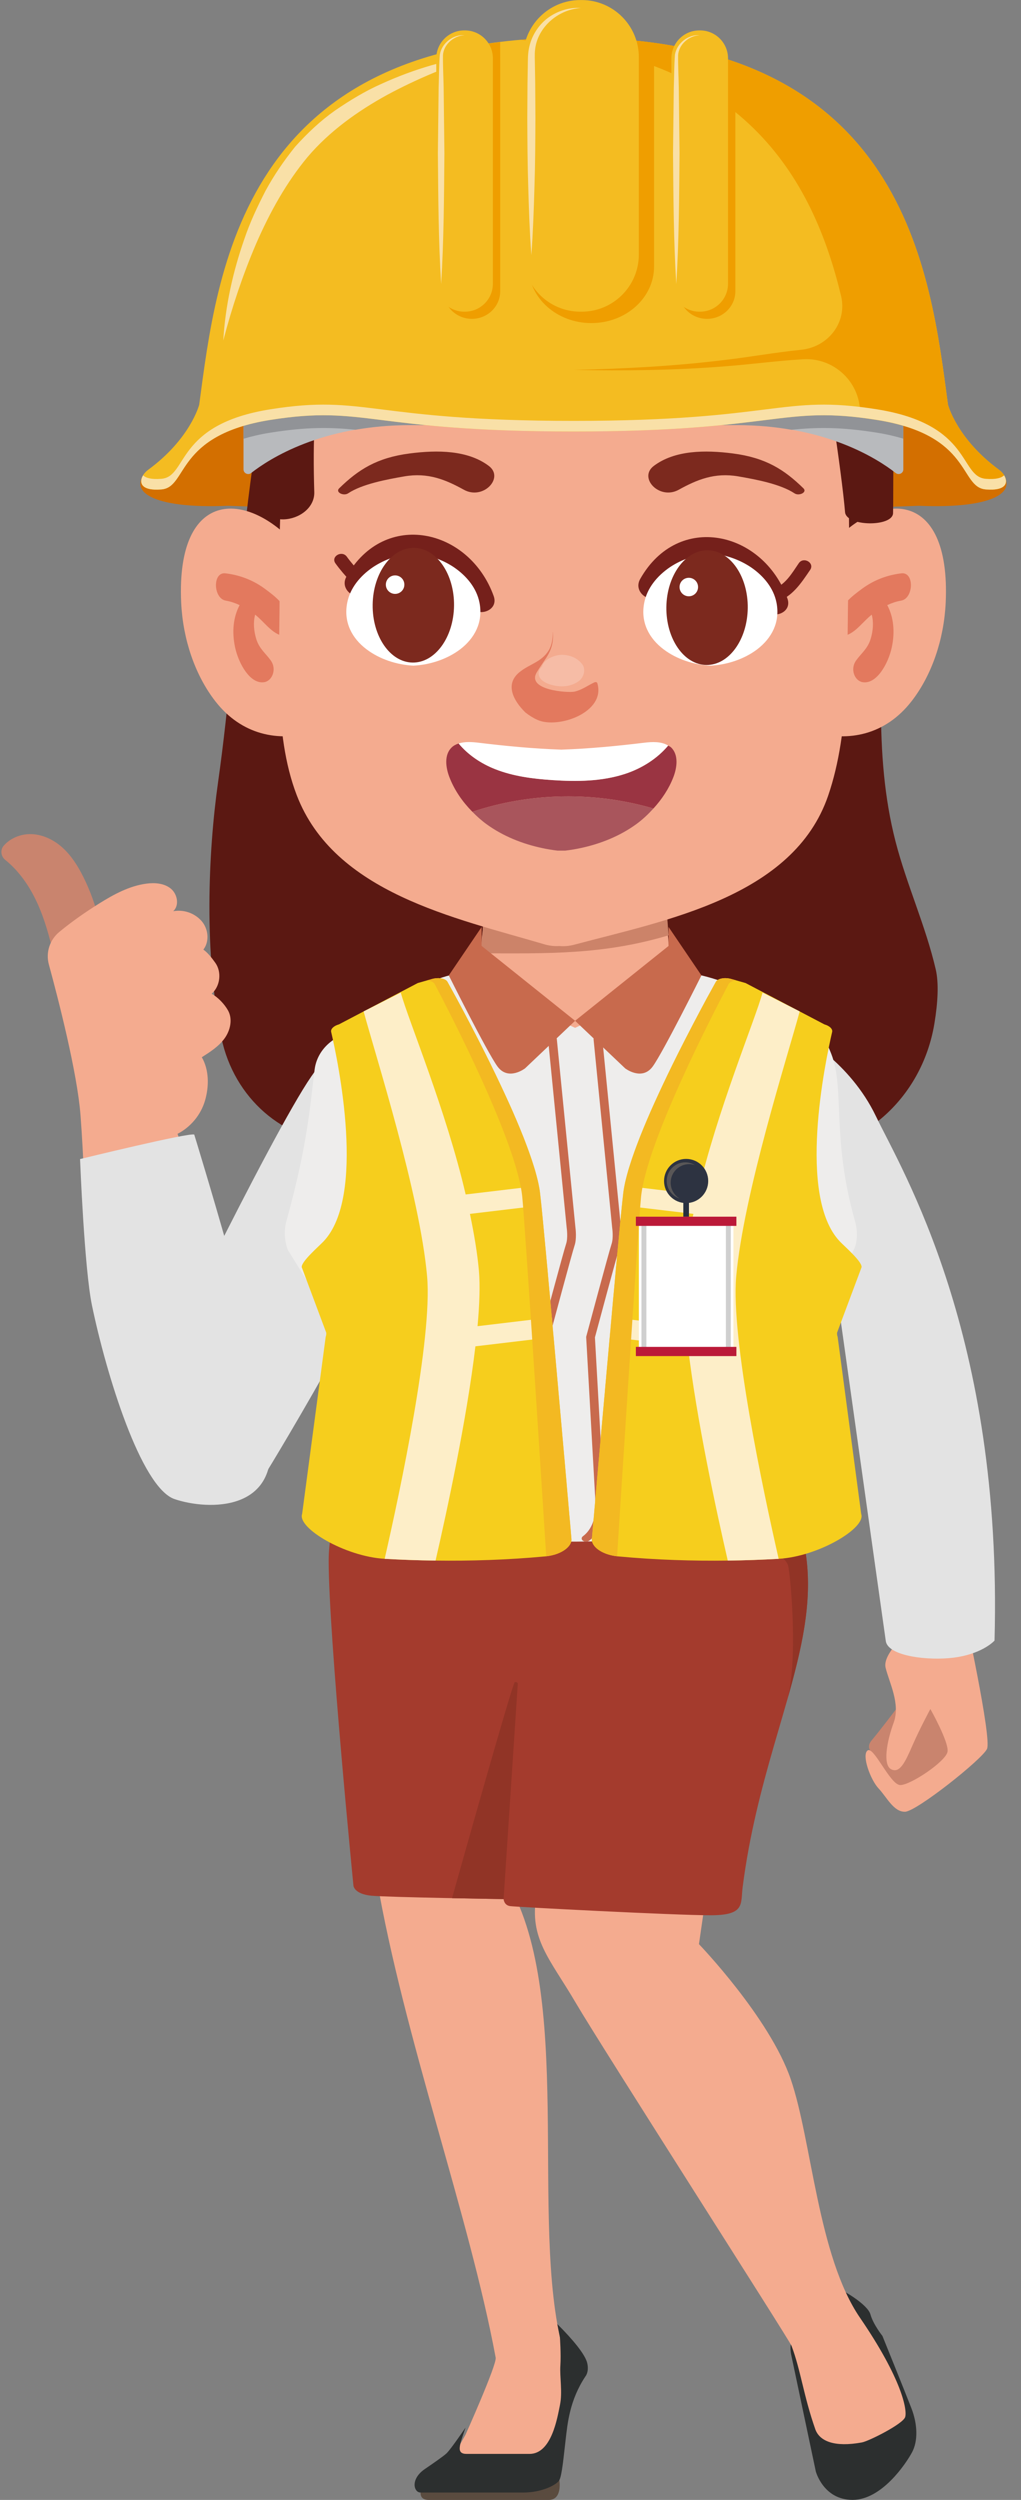
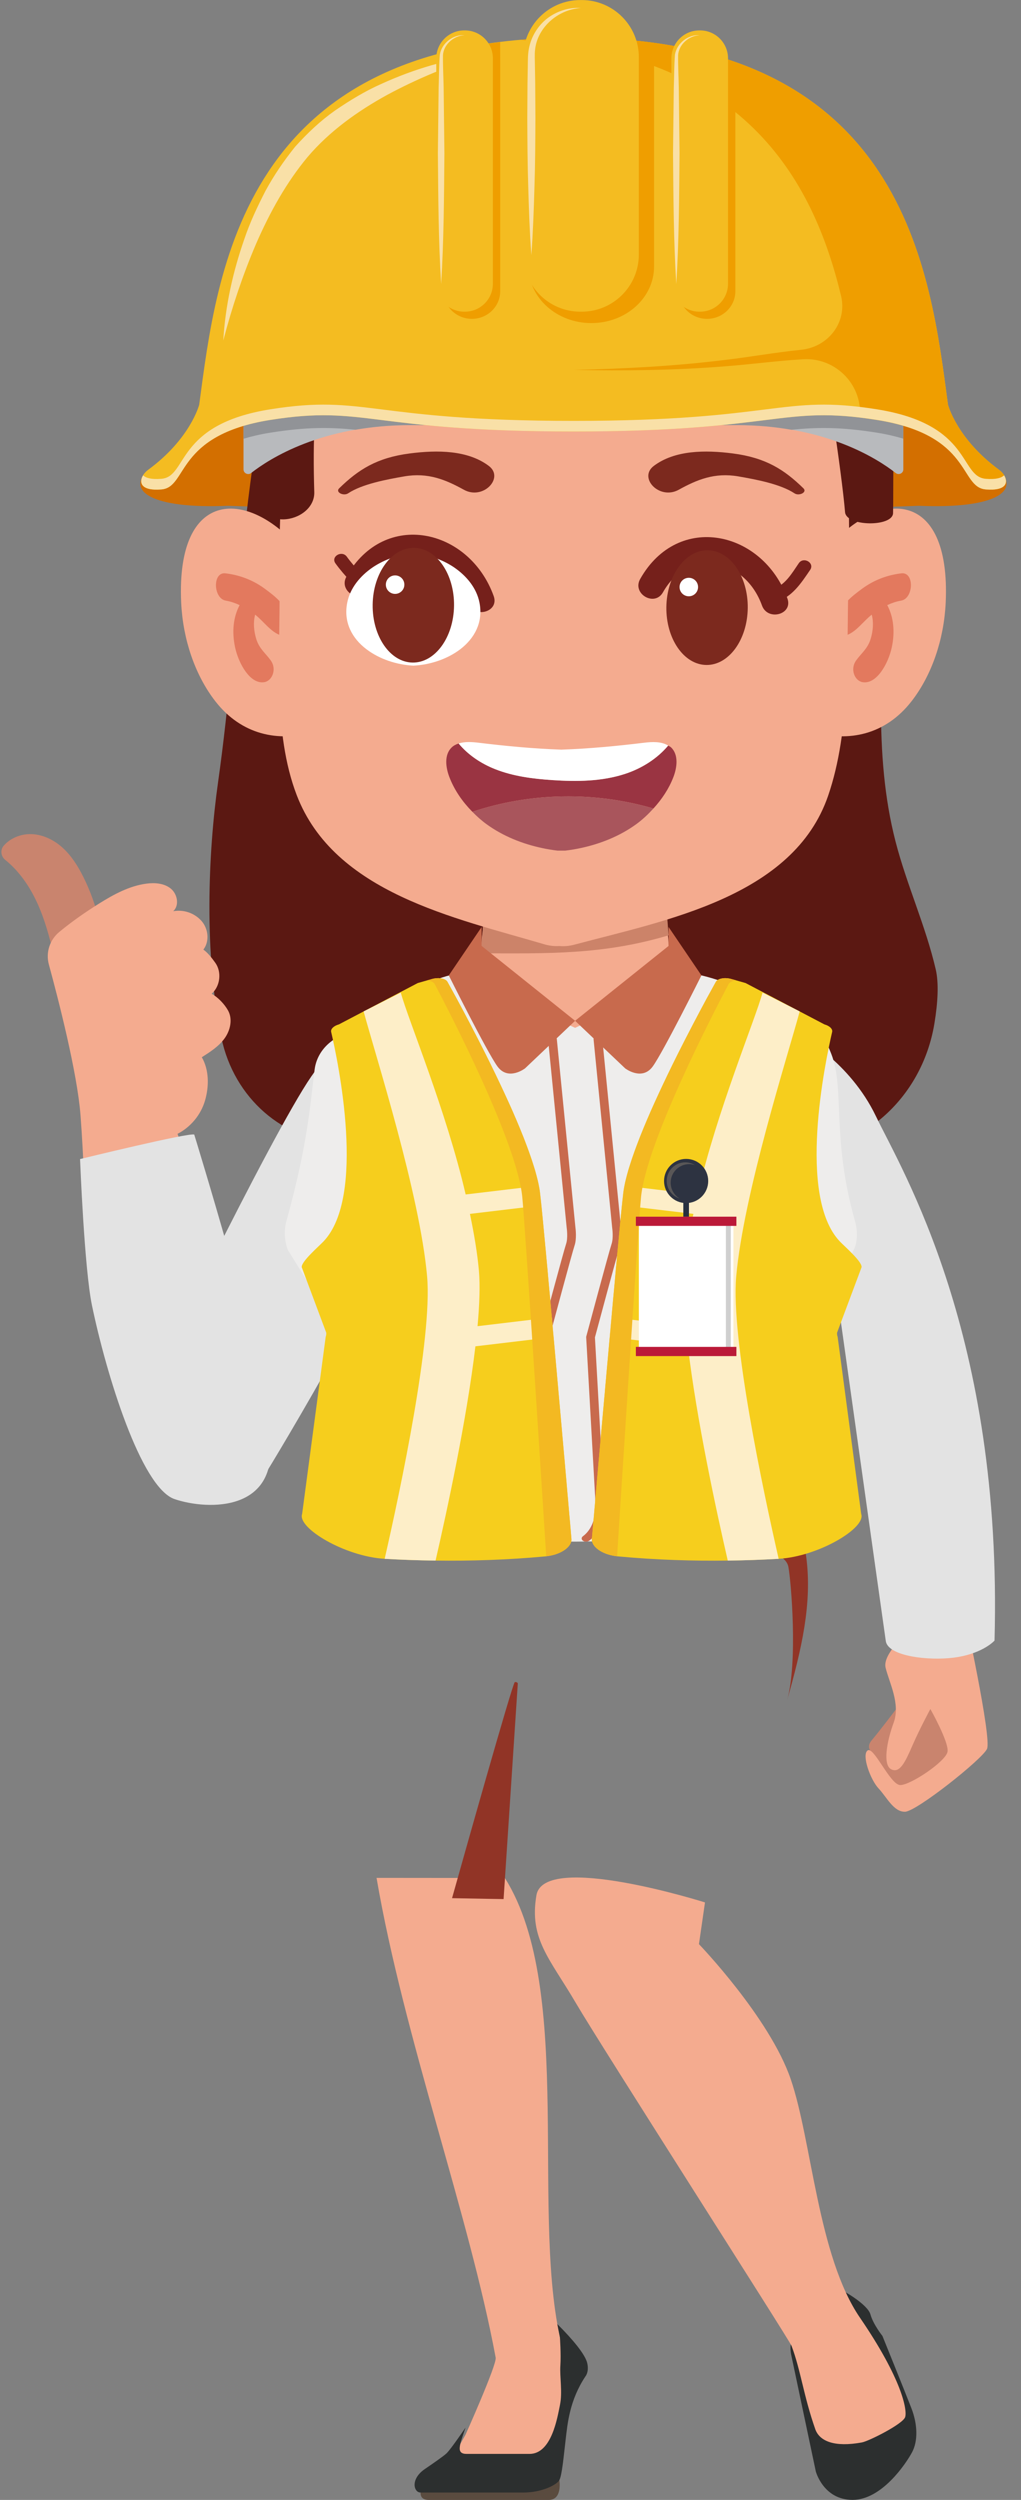
<svg xmlns="http://www.w3.org/2000/svg" height="2198.1" preserveAspectRatio="xMidYMid meet" version="1.0" viewBox="536.4 71.9 897.8 2198.1" width="897.8" zoomAndPan="magnify">
  <rect x="536.4" y="71.9" width="897.8" height="2198.1" fill="#808080" stroke="none" />
  <g>
    <path d="M666.59,485.05l23.47-7.32L737,408.02h607.25l46.94,69.71l23.47,7.32c19.56,18.46-2.93,34.43-70.41,31.57 c0,0-112.87,4.72-303.63,4.72c-183.58,0-303.63-4.72-303.63-4.72C669.52,519.48,647.03,503.51,666.59,485.05z" fill="#d36f00" />
  </g>
  <g>
    <g>
      <path d="M786.89,344.95c-39.09,133.19-39.12,276.19-58.68,414.28c-8.96,63.23-12.41,151.5,2.84,225.03 c11.06,53.34,54.83,91.11,105.26,92.16l393.84,8.2c62.17,1.29,116.89-46.25,127.89-112.67c3.11-18.75,3.95-35.75,1.19-47.67 c-8.91-38.4-25.48-74.23-35.33-112.37c-39.97-154.81,32.95-334.4-37.9-475.51c0,0-60.44-111.25-214.87-114.46 S802.52,291.68,786.89,344.95z" fill="#5b1812" />
    </g>
  </g>
  <g>
    <g>
      <g>
        <path clip-rule="evenodd" d="M1237.53,2120.82l-5.16,10.67c0,0-1.89,3.2-0.14,11.37c1.75,8.18,21.55,102.16,21.55,102.16 s6.69,24.95,32.31,24.95c25.61,0,46.79-31.63,52.24-41.71c5.44-10.07,4.96-24.75-0.47-38.79c-5.43-14.04-25.51-63.65-25.51-63.65 s-8.15-10.18-10.55-18.96c-2.39-8.78-25.14-22.19-29.27-22.76L1237.53,2120.82z" fill="#2c2f2f" fill-rule="evenodd" />
      </g>
    </g>
    <g>
      <g>
        <path clip-rule="evenodd" d="M906.18,2263.5c0,2.4,0.49,6.53,7.44,6.53c6.95,0,92.8,0,105.21,0c12.41,0,9.43-17.45,9.43-17.45 l-35.09-14.49L906.18,2263.5z" fill="#5a4b3f" fill-rule="evenodd" />
      </g>
    </g>
    <g>
      <g>
        <path clip-rule="evenodd" d="M1032.77,2146.79l-1.39-8.89c-30.19-113.12,11.45-315.33-51.01-414.74l-112.86-0.11 c24.18,140.82,81.32,295.84,104.76,421.87c1.13,6.08-26.5,67.72-26.5,67.72l-10.72,18.98l14.57,9.61l71.46-5.69l7.94-17.47 l12.42-51.66L1032.77,2146.79z" fill="#f4ab8f" fill-rule="evenodd" />
      </g>
    </g>
    <g>
      <g>
        <path clip-rule="evenodd" d="M1028.76,2127.04c0,0,1.05,14.97,0.39,24.81c-0.67,9.85,1.98,23.43-0.34,34.6 c-2.32,11.18-7.27,43.1-26.8,43.1c-19.51,0-45.32,0-55.25,0c-9.92,0-5.95-8.24-0.99-23.14c0,0-12.57,18.49-16.54,22.48 c-2.32,2.33-13.22,9.86-19.2,13.92c-13.06,8.88-9.81,20.7-3.86,20.7c5.95,0,74.68,0,90.55,0c15.88,0,29.13-6.62,31.53-10.92 c2.39-4.28,3.88-21.71,5.54-35.55c1.65-13.84,3.32-34.58,17.54-55.87c0,0,3.14-3.72,1.49-11.3c-1.65-7.58-12.73-20.96-26.36-34.5 L1028.76,2127.04z" fill="#2c2f2f" fill-rule="evenodd" />
      </g>
    </g>
    <g>
      <g>
        <path clip-rule="evenodd" d="M1156.32,1744.64l-5.3,36.7c0,0,62.2,64.64,80.73,118.81c18.53,54.16,23.82,155.51,60.87,209.67 c37.06,54.17,41.69,81.25,39.71,87.37c-1.99,6.11-32,21.17-38.05,22.27c-24.04,4.42-37.27-1.04-40.99-11.67 c-10.34-29.53-12.8-51.99-20.88-73.29c-1.97-5.24-167.4-263.41-189.89-301.84c-22.5-38.43-41.02-55.92-34.41-94.35 C1014.72,1699.87,1156.32,1744.64,1156.32,1744.64z" fill="#f4ab8f" fill-rule="evenodd" />
      </g>
    </g>
    <g>
      <g>
-         <path clip-rule="evenodd" d="M875.48,1329.88c0,0-50.07,49.25-50.07,114.54c0,65.29,21.81,285.67,21.81,285.67s0.79,7.26,15.88,8.66 c15.08,1.39,116.13,2.96,116.13,2.96s0.3,5.38,5.66,6.17c5.34,0.8,145.47,8.06,176.26,8.06c30.79,0,26.39-9.95,28.28-24.68 c23.79-185.73,125-277.27-15.78-418.34L875.48,1329.88z" fill="#a43b2d" fill-rule="evenodd" />
-       </g>
+         </g>
    </g>
    <g>
      <g>
        <path clip-rule="evenodd" d="M933.9,1740.9c24.3,0.49,45.32,0.81,45.32,0.81l12.51-189.68c0,0-0.59-1.47-2.66-1.07 C987.2,1551.31,941.98,1712.13,933.9,1740.9z" fill="#913426" fill-rule="evenodd" />
      </g>
    </g>
    <g>
      <g>
        <path clip-rule="evenodd" d="M875.48,1329.88c0,0-39.28,38.65-48.25,92.86c35.64,3.95,85.88,9.27,95.47,8.91 c15.16-0.57,13.36-56.21,13.36-56.21l10.63-15.31c0,0,80.34,23.15,163.63,16.87c83.29-6.28,8.22,55.14,8.22,55.14l85.7,2.55 c0,0,23.04,2.35,25.41,14.91c2.36,12.53,8.48,83.78-1.22,117.67c25.78-90.54,37.61-161.78-54.78-254.36L875.48,1329.88z" fill="#913426" fill-rule="evenodd" />
      </g>
    </g>
  </g>
  <g>
    <g>
      <path d="M654.28,1325.61c3.54-16.88,121.35-257.33,155.79-307.12c56.53-81.72,82.88-26.94,99.77,12.66 c14.33,33.6-6,72.12-6.67,77.85c-5.5,47.22-131.57,256.72-133.38,258.64c0,0-8.5,0.81-21.31,1.74 C709.28,1372.27,651.61,1338.37,654.28,1325.61z" fill="#e3e3e3" />
    </g>
  </g>
  <g>
    <path d="M623.5,881.39c-3.05-13.2-7.66-26.05-13.69-38.18c-4.91-9.88-10.9-19.44-19.22-26.69 c-8.32-7.25-19.26-12-30.25-11.11c-7.85,0.64-15.74,4.29-20.74,10.18c-3.16,3.72-2.41,9.31,1.39,12.37 c10.63,8.57,19.01,19.85,25.3,32.02c7.4,14.31,12.07,29.88,15.9,45.53c1.86-2.68,5.32,0.05,7.97-1.85 C601.3,895.64,612.37,889.4,623.5,881.39z" fill="#c9846e" />
  </g>
  <g>
    <path d="M716.65,1039.7c3.65-12.44,3.71-26.99-2.8-38.21c7.37-4.67,14.92-9.51,20.04-16.58 c5.11-7.07,7.28-16.99,3-24.59c-3.13-5.56-8.81-11.56-14.39-14.63c7.57-6.58,9.05-19.07,3.22-27.24c-2.76-3.87-6.58-8.9-10.5-11.59 c5.67-7.28,4.38-18.59-1.82-25.42c-6.21-6.83-15.57-9.97-24.66-8.35c5.56-5.11,3.7-15.08-2.15-19.86 c-5.85-4.77-14.1-5.37-21.58-4.36c-14.99,2.02-28.66,9.49-41.49,17.51c-12.17,7.6-23.97,15.84-35.02,24.98 c-8.38,6.93-12,18.09-9.14,28.58c8.22,30.19,24.95,94.98,27.83,132.48c1.32,17.27,2.36,37.12,3.15,55.73 c30.92,3.22,62.96-3.94,88.45-21.34l-6.27-17.96C704.07,1062.93,713,1052.14,716.65,1039.7z" fill="#f4ab8f" />
  </g>
  <g>
    <path d="M773.06,1331.88c0-0.62-2.57-19.96-2.61-20.57c-3.29-47.07-63.24-241.8-63.24-241.8 c-3.96-2.08-100.41,21.52-100.41,21.52c0.01,0.35,3.73,96.14,10.46,128.6c12.45,60.09,43.09,160.36,72.69,170.4 C719.09,1399.92,784.57,1402.06,773.06,1331.88z" fill="#e3e3e3" />
  </g>
  <g>
    <path d="M1304.83,1614.03c0,0-8.32-4.38-1.88-11.97c6.44-7.59,21.22-27.06,21.22-27.06l37.2-8.21l28.2,50.5 l-36.17,29.84l-28.23,8.21L1304.83,1614.03z" fill="#c9846e" />
  </g>
  <g>
    <path d="M1338.94,1503.16c0,0-26.97,21.94-23.82,35.04c3.15,13.1,13.23,31.73,7.11,48.39 c-6.12,16.66-9.7,37.24-2.13,41.02c7.57,3.78,12.31-6.43,18.66-21.01c6.35-14.59,15.74-32.01,15.74-32.01s16.28,28.84,15.13,37.37 c-1.14,8.54-32.82,29.74-41.68,29.48c-8.86-0.27-23.19-34.39-28.63-30.42c-5.44,3.97,2.47,25.79,9.63,33.39 s13.26,20.79,23.32,20.51c10.06-0.29,67.63-45.96,72.03-55.22c4.4-9.26-19.9-120.22-19.9-120.22L1338.94,1503.16z" fill="#f4ab8f" />
  </g>
  <g>
    <path d="M1410.92,1514.42c0,0-9.15,10.41-31.79,14.39c-20.97,3.68-56.08,0.59-62.78-11.03 c-0.53-0.93-0.88-1.9-1.04-2.94c-2.06-14.03-74.82-532.19-74.82-532.19s43.25,22.99,66.13,70.69 C1329.5,1101.02,1418.25,1245.67,1410.92,1514.42z" fill="#e3e3e3" />
  </g>
  <g>
    <g>
      <g>
        <g>
          <g>
            <path clip-rule="evenodd" d="M1099.49,583.56c-2.16-27.75-27.04-49.63-57.42-49.63c-30.4,0-55.28,21.88-57.42,49.63l0,0l-23.93,308.45 c-0.58,3.62-0.86,7.29-0.86,11.04c0,42.2,36.8,76.43,82.21,76.43c45.39,0,82.21-34.23,82.21-76.43c0-3.76-0.31-7.43-0.86-11.04 L1099.49,583.56L1099.49,583.56z" fill="#f4ab8f" fill-rule="evenodd" />
          </g>
        </g>
        <g>
          <g>
            <path clip-rule="evenodd" d="M959.19,910.12c58.84,0.12,107.26,1.45,165.09-15.81l-23.44-319.29l0,0 c-2.2-29.85-27.52-53.39-58.43-53.39c-30.94,0-56.26,23.54-58.44,53.39l0,0L959.62,906.8 C959.44,907.91,959.31,909.01,959.19,910.12z" fill="#cc8369" fill-rule="evenodd" />
          </g>
        </g>
      </g>
      <g>
        <path clip-rule="evenodd" d="M939.46,927.76c-36.56,6.49-81.45,38.1-110.89,59.16c-8.55,6.12-14.12,15.09-15.46,25.02 c-3.62,26.85-5.25,63.01-24.75,133.24c-2.35,8.45-1.93,17.35,1.07,25.62l73.03,118.01c0,0-9.58,5.3-2.52,13.78 c0,0-26.37,52.41-28.38,60.53c-2.01,8.12,7.45,40.67,7.45,40.67c77.74,20.61,109.27,22.74,203.1,23.63 c93.84-0.89,122.46-4.51,200.21-25.12c0,0,11.03-29.35,9.01-37.47c-1.31-5.32-19.79-26.34-27.06-40.24 c-3.08-5.9-3.81-12.5-4.13-19.15c-0.02-0.35-0.06-0.7-0.13-1.03c-1.57-7.8,0.25-15.9,4.07-22.89l61.71-107.98 c1.44-2.65,2.73-5.43,3.33-8.38c1.3-6.42,0.97-13.06-0.84-19.42c-20.89-73.37-8.84-116.31-20.9-147.18 c-3.45-8.84-7.28-17.47-15.58-22.88c-27.85-18.12-70.49-41.42-107.04-47.92l-102.65,47.91L939.46,927.76z" fill="#eeedec" fill-rule="evenodd" />
      </g>
      <g>
        <g>
          <path clip-rule="evenodd" d="M1058.35,985.74c-0.16-1.52,1.45-2.85,3.56-2.98c2.12-0.1,3.96,1.05,4.11,2.59l16.38,165.81 c0.14,1.07,1.27,10.03-0.78,15.95c-1.93,5.59-20.73,75.71-22.08,80.73l8.05,143.42h0.01c0,0.06,2.99,23.35-13.13,35.32 c-1.48,1.09-3.91,1.12-5.43,0.04c-1.51-1.06-1.55-2.82-0.07-3.92c13.61-10.12,10.97-30.99,10.95-31.05h0.01l-0.01-0.09 l-8.06-143.68c-0.03-0.27-0.02-0.52,0.05-0.81c0.05-0.21,20.22-75.42,22.24-81.31c1.86-5.37,0.59-14.05,0.59-14.08l-0.02-0.12 L1058.35,985.74z" fill="#c86a4d" fill-rule="evenodd" />
        </g>
        <g>
          <path clip-rule="evenodd" d="M1018.33,985.74c-0.14-1.52,1.45-2.85,3.57-2.98c2.11-0.1,3.95,1.05,4.11,2.59l16.38,165.81 c0.14,1.07,1.27,10.03-0.78,15.95c-1.93,5.59-20.73,75.71-22.08,80.73l8.05,143.42l0,0c0.01,0.06,3,23.35-13.12,35.32 c-1.48,1.09-3.91,1.12-5.43,0.04c-1.51-1.06-1.55-2.82-0.07-3.92c13.62-10.12,10.97-30.99,10.96-31.05h0.01l-0.01-0.09 l-8.06-143.68c-0.04-0.27-0.02-0.52,0.05-0.81c0.05-0.21,20.21-75.42,22.24-81.31c1.85-5.35,0.59-14.05,0.59-14.08l-0.02-0.12 L1018.33,985.74z" fill="#c86a4d" fill-rule="evenodd" />
        </g>
      </g>
      <g>
        <path clip-rule="evenodd" d="M959.91,903.63l82.2,65.83l-44.03,41.83c0,0-14.85,11.43-24.34-1.83c-9.48-13.26-42.7-79.92-42.7-79.92 l28.88-42.57V903.63z" fill="#c86a4d" fill-rule="evenodd" />
      </g>
      <g>
        <path clip-rule="evenodd" d="M1124.3,903.63l-82.2,65.83l44.03,41.83c0,0,14.86,11.43,24.35-1.83c9.48-13.26,42.7-79.92,42.7-79.92 l-28.88-42.57V903.63z" fill="#c86a4d" fill-rule="evenodd" />
      </g>
    </g>
    <g>
      <g>
        <g>
          <g>
            <path d="M1011.33,1121.23c0.42,3.39,1.15,10.32,2.06,19.92c0.07,0.97,0.2,1.95,0.28,2.97 c0.1,0.78,0.15,1.6,0.26,2.44c0.06,0.82,0.16,1.65,0.22,2.49c0.33,3.38,0.69,7.04,1.03,10.87c0.19,1.93,0.39,3.91,0.55,5.92 c0.12,0.99,0.21,2.03,0.29,3.07c0.18,1.78,0.35,3.58,0.53,5.41c0,0.33,0.03,0.64,0.07,0.97c0.27,3.26,0.59,6.58,0.93,10.04 l0.06,0.46c0.12,1.71,0.29,3.46,0.47,5.24c0.15,1.6,0.31,3.23,0.42,4.88c0.36,3.61,0.68,7.29,1,11.03l0.06,0.48 c0.14,1.88,0.34,3.81,0.53,5.72c0.17,1.73,0.3,3.49,0.47,5.24c0.12,1.3,0.23,2.59,0.35,3.89c0.07,0.53,0.13,1.06,0.15,1.6 c0.17,2.09,0.38,4.17,0.55,6.28l0.06,0.48c0.19,2.26,0.38,4.55,0.62,6.86c0.13,1.45,0.27,2.92,0.37,4.43 c0.18,1.83,0.37,3.68,0.5,5.52l0.06,0.46c0.3,3.49,0.59,7,0.94,10.53c0.3,3.51,0.6,7.07,0.95,10.6c0.3,3.54,0.61,7.1,0.96,10.65 c0.1,1.17,0.2,2.37,0.3,3.54c0.2,2.37,0.4,4.73,0.65,7.09c0.1,1.17,0.2,2.37,0.3,3.54c0.18,2.16,0.35,4.33,0.58,6.48 c0.9,9.86,1.75,19.6,2.6,29.06c0.09,1.07,0.17,2.14,0.26,3.18c0.11,0.91,0.18,1.83,0.25,2.75c0.18,2.21,0.41,4.42,0.59,6.61 l0.01,0.1c0.18,2.16,0.4,4.3,0.57,6.41c0.06,0.87,0.17,1.73,0.23,2.57c0.08,0.99,0.15,1.99,0.28,2.97 c0.21,2.39,0.41,4.76,0.61,7.1c0.16,2.06,0.37,4.07,0.53,6.08c0.12,1.37,0.24,2.69,0.36,4.02c0.12,1.37,0.25,2.75,0.37,4.09 c0.03,0.25,0.01,0.49,0.04,0.71c0.33,3.79,0.65,7.48,0.95,11.01c0.27,2.51,0.47,4.93,0.63,7.3c0.08,1.04,0.21,2.06,0.29,3.07 c0.21,2.06,0.37,4.07,0.51,5.98c0.13,1.42,0.26,2.82,0.38,4.19c0.14,1.52,0.28,2.97,0.41,4.4c0.08,0.99,0.15,1.94,0.22,2.88 l0.08,0.61c0.1,1.14,0.19,2.24,0.27,3.31c0.19,2.24,0.4,4.3,0.54,6.18c0.63,6.89-8.76,13.58-20.89,15.22 c-0.54,0.09-1.13,0.17-1.73,0.22c-33.85,3.18-66.65,4.13-96.83,3.72c-15.65-0.19-30.65-0.76-44.75-1.55 c-35.05-1.99-77.23-27.25-72.6-39.48l20.71-155.72c0.45-1.24,0.61-2.49,0.47-3.68l-21.53-57.53 c-0.6-4.81,14.67-17.99,19.05-22.57c37.83-39.54,12.89-158.25,6.83-184.29c-0.6-2.57,2.2-5.34,6.8-6.63l69.33-36.36l8.04-2.29 l0.05-0.01l4.6-1.29c0.49-0.14,0.94-0.25,1.39-0.35c1.22-0.25,2.4-0.38,3.61-0.37c0.46-0.01,0.88-0.01,1.3,0.04 c3.31,0.21,6.13,1.37,7.15,3.22c1.96,3.51,4.72,8.56,8.13,14.8c0.36,0.7,0.73,1.4,1.14,2.12c0.18,0.34,0.36,0.67,0.54,1.01 c0.42,0.77,0.84,1.57,1.26,2.36c1.86,3.42,3.8,7.11,5.86,11.05c0.84,1.57,1.69,3.16,2.54,4.8c2.49,4.75,5.1,9.8,7.79,15.05 c0.49,0.99,1.04,2,1.53,3.02c6.05,11.82,12.35,24.61,18.45,37.6c1.12,2.33,2.2,4.69,3.28,7.05c1.08,2.33,2.16,4.69,3.23,7.05 c0.59,1.39,1.22,2.75,1.86,4.14c0.59,1.37,1.21,2.7,1.8,4.04c0.78,1.78,1.55,3.53,2.28,5.3c0.14,0.34,0.32,0.68,0.45,1 c2.34,5.44,4.54,10.82,6.62,16.07c0.49,1.3,1.02,2.62,1.5,3.9c1.1,2.9,2.19,5.74,3.19,8.55c0.14,0.42,0.29,0.81,0.43,1.23 c0.77,2.09,1.45,4.19,2.16,6.21c0.51,1.53,0.98,3.01,1.44,4.47c0.51,1.5,0.93,3,1.39,4.45c0.9,3.15,1.74,6.18,2.42,9.06 c0.38,1.55,0.71,3.07,0.98,4.53c0.2,0.82,0.34,1.65,0.49,2.46c0.15,0.8,0.29,1.61,0.39,2.39 C1011.14,1119.71,1011.24,1120.47,1011.33,1121.23z" fill="#f6ce1d" />
          </g>
          <g>
            <path d="M1011.33,1121.22c-0.26-2.12-0.64-4.37-1.12-6.74l-64.34,7.68c-17.04-73.7-50.31-152.9-57.06-177.48 l-32.66,16.53c10.71,39.6,49.36,160.3,55.82,233c4.79,54.47-23.44,187.47-37.32,248.32c14.1,0.8,29.1,1.35,44.75,1.56 c9.85-42.81,27.46-124.12,35.04-188.41l68.71-8.2c-0.5-5.84-1.03-11.63-1.55-17.31l-65.28,7.8c1.74-19.1,2.33-36.01,1.19-48.93 c-1.31-14.8-4.12-31.78-7.88-49.81l62.82-7.5C1012,1126.93,1011.6,1123.36,1011.33,1121.22z" fill="#fdeec8" />
          </g>
          <g>
            <path d="M1011.33,1121.23c0.42,3.39,1.15,10.32,2.06,19.92c0.07,0.97,0.2,1.95,0.28,2.97 c0.1,0.78,0.15,1.6,0.26,2.44c0.06,0.82,0.16,1.65,0.22,2.49c0.33,3.38,0.69,7.04,1.03,10.87c0.19,1.93,0.39,3.91,0.55,5.92 c0.12,0.99,0.21,2.03,0.29,3.07c0.18,1.78,0.35,3.58,0.53,5.41c0,0.33,0.03,0.64,0.07,0.97c0.31,3.25,0.59,6.61,0.93,10.04 l0.06,0.46c0.12,1.73,0.3,3.49,0.47,5.24c0.15,1.6,0.31,3.23,0.42,4.88c0.36,3.61,0.68,7.29,1,11.03l0.06,0.48 c0.19,1.88,0.33,3.79,0.53,5.72c0.17,1.73,0.3,3.49,0.47,5.24c0.12,1.3,0.23,2.59,0.35,3.89c0.07,0.53,0.13,1.06,0.15,1.6 c0.17,2.09,0.38,4.17,0.55,6.28l0.06,0.48c0.19,2.26,0.38,4.55,0.62,6.86c0.13,1.45,0.27,2.92,0.37,4.43 c0.18,1.83,0.37,3.68,0.5,5.52l0.06,0.46c0.3,3.49,0.59,7,0.94,10.53c0.35,3.53,0.65,7.07,0.95,10.6 c0.3,3.54,0.61,7.1,0.96,10.65c0.1,1.17,0.2,2.37,0.3,3.54c0.25,2.36,0.45,4.73,0.65,7.09c0.1,1.17,0.2,2.37,0.3,3.54 c0.18,2.16,0.35,4.33,0.58,6.48c0.9,9.86,1.75,19.6,2.6,29.06c0.09,1.07,0.17,2.14,0.26,3.18c0.11,0.91,0.18,1.83,0.25,2.75 c0.18,2.21,0.41,4.42,0.59,6.61l0.01,0.1c0.18,2.16,0.4,4.3,0.57,6.41c0.06,0.87,0.17,1.73,0.23,2.57 c0.08,0.99,0.15,1.99,0.28,2.97c0.21,2.39,0.41,4.76,0.61,7.1c0.16,2.06,0.37,4.09,0.53,6.08c0.12,1.37,0.24,2.69,0.36,4.02 c0.12,1.37,0.25,2.75,0.37,4.09c0.03,0.25,0.01,0.49,0.04,0.71c0.34,3.81,0.65,7.48,0.95,11.01c0.27,2.51,0.47,4.93,0.63,7.3 c0.13,1.04,0.21,2.08,0.29,3.07c0.21,2.06,0.37,4.07,0.51,5.98c0.13,1.42,0.26,2.82,0.38,4.19c0.14,1.52,0.28,2.97,0.41,4.4 c0.08,0.99,0.15,1.94,0.22,2.88l0.08,0.61c0.1,1.14,0.19,2.26,0.27,3.31c0.19,2.24,0.4,4.3,0.54,6.18 c0.63,6.89-8.76,13.58-20.89,15.22c-0.41,0.05-0.87,0.08-1.28,0.13c-1.32-20.66-18.3-288.22-21.07-316.05 c-4.84-48.14-63.08-160.74-76.93-186.96c-0.97-1.86-3.65-2.99-6.88-3.28l4.6-1.32c0.49-0.14,0.94-0.25,1.39-0.33 c1.22-0.25,2.4-0.38,3.61-0.37c0.46-0.01,0.88-0.01,1.3,0.04c3.31,0.21,6.13,1.37,7.15,3.22c1.96,3.51,4.72,8.56,8.13,14.8 c0.36,0.67,0.73,1.4,1.14,2.12c0.18,0.34,0.36,0.67,0.54,1.01c0.42,0.77,0.84,1.57,1.26,2.36c1.86,3.42,3.8,7.11,5.86,11.05 c0.84,1.57,1.69,3.16,2.54,4.8c2.49,4.75,5.1,9.8,7.79,15.05c0.49,0.99,1.04,2,1.53,3.02c6.05,11.82,12.35,24.61,18.45,37.6 c1.12,2.33,2.2,4.69,3.28,7.05c1.08,2.33,2.16,4.69,3.23,7.05c0.59,1.39,1.22,2.75,1.86,4.14c0.59,1.37,1.21,2.7,1.8,4.04 c0.78,1.78,1.5,3.54,2.28,5.3c0.14,0.34,0.32,0.68,0.45,1c2.3,5.45,4.54,10.82,6.62,16.07c0.49,1.3,1.02,2.62,1.5,3.9 c1.1,2.9,2.19,5.74,3.19,8.55c0.14,0.42,0.29,0.81,0.43,1.23c0.77,2.09,1.45,4.19,2.16,6.21c0.51,1.53,0.98,3.01,1.44,4.47 c0.47,1.51,0.93,3,1.39,4.45c0.9,3.15,1.74,6.18,2.42,9.06c0.38,1.55,0.7,3.05,0.98,4.53c0.2,0.82,0.34,1.65,0.49,2.46 c0.15,0.83,0.29,1.61,0.39,2.39C1011.14,1119.71,1011.24,1120.47,1011.33,1121.23z" fill="#f3b922" />
          </g>
        </g>
      </g>
    </g>
    <g>
      <g>
        <g>
          <g>
            <path d="M1084.42,1121.23c-0.42,3.39-1.15,10.32-2.06,19.92c-0.07,0.97-0.2,1.95-0.28,2.97 c-0.1,0.78-0.15,1.6-0.26,2.44c-0.06,0.82-0.16,1.65-0.22,2.49c-0.33,3.38-0.69,7.04-1.03,10.87c-0.19,1.93-0.39,3.91-0.55,5.92 c-0.12,0.99-0.21,2.03-0.29,3.07c-0.17,1.78-0.35,3.58-0.53,5.41c0,0.33-0.03,0.64-0.07,0.97c-0.27,3.26-0.59,6.58-0.93,10.04 l-0.06,0.46c-0.12,1.71-0.29,3.46-0.47,5.24c-0.15,1.6-0.31,3.23-0.42,4.88c-0.36,3.61-0.68,7.29-1,11.03l-0.06,0.48 c-0.14,1.88-0.34,3.81-0.53,5.72c-0.17,1.73-0.3,3.49-0.47,5.24c-0.12,1.3-0.23,2.59-0.35,3.89c-0.07,0.53-0.13,1.06-0.15,1.6 c-0.17,2.09-0.38,4.17-0.55,6.28l-0.06,0.48c-0.19,2.26-0.38,4.55-0.62,6.86c-0.13,1.45-0.27,2.92-0.37,4.43 c-0.18,1.83-0.37,3.68-0.5,5.52l-0.06,0.46c-0.3,3.49-0.59,7-0.94,10.53c-0.3,3.51-0.6,7.07-0.95,10.6 c-0.3,3.54-0.61,7.1-0.96,10.65c-0.1,1.17-0.2,2.37-0.3,3.54c-0.2,2.37-0.4,4.73-0.65,7.09c-0.1,1.17-0.2,2.37-0.3,3.54 c-0.18,2.16-0.35,4.33-0.58,6.48c-0.9,9.86-1.75,19.6-2.6,29.06c-0.09,1.07-0.17,2.14-0.26,3.18c-0.11,0.91-0.18,1.83-0.25,2.75 c-0.18,2.21-0.41,4.42-0.59,6.61l-0.01,0.1c-0.18,2.16-0.4,4.3-0.57,6.41c-0.06,0.87-0.17,1.73-0.23,2.57 c-0.08,0.99-0.15,1.99-0.28,2.97c-0.21,2.39-0.41,4.76-0.61,7.1c-0.16,2.06-0.37,4.07-0.53,6.08c-0.12,1.37-0.24,2.69-0.36,4.02 c-0.12,1.37-0.25,2.75-0.37,4.09c-0.03,0.25-0.01,0.49-0.04,0.71c-0.33,3.79-0.65,7.48-0.95,11.01 c-0.27,2.51-0.47,4.93-0.63,7.3c-0.08,1.04-0.21,2.06-0.29,3.07c-0.21,2.06-0.37,4.07-0.51,5.98c-0.13,1.42-0.26,2.82-0.38,4.19 c-0.14,1.52-0.28,2.97-0.41,4.4c-0.08,0.99-0.15,1.94-0.22,2.88l-0.08,0.61c-0.1,1.14-0.19,2.24-0.27,3.31 c-0.19,2.24-0.4,4.3-0.54,6.18c-0.63,6.89,8.76,13.58,20.89,15.22c0.54,0.09,1.13,0.17,1.73,0.22 c33.85,3.18,66.65,4.13,96.83,3.72c15.65-0.19,30.65-0.76,44.75-1.55c35.05-1.99,77.23-27.25,72.6-39.48l-20.71-155.72 c-0.45-1.24-0.61-2.49-0.47-3.68l21.53-57.53c0.6-4.81-14.67-17.99-19.05-22.57c-37.83-39.54-12.89-158.25-6.83-184.29 c0.6-2.57-2.2-5.34-6.8-6.63l-69.33-36.36l-8.04-2.29l-0.05-0.01l-4.6-1.29c-0.49-0.14-0.94-0.25-1.39-0.35 c-1.22-0.25-2.4-0.38-3.61-0.37c-0.46-0.01-0.88-0.01-1.3,0.04c-3.31,0.21-6.13,1.37-7.15,3.22c-1.96,3.51-4.72,8.56-8.13,14.8 c-0.36,0.7-0.73,1.4-1.14,2.12c-0.18,0.34-0.36,0.67-0.54,1.01c-0.42,0.77-0.84,1.57-1.26,2.36c-1.86,3.42-3.8,7.11-5.86,11.05 c-0.84,1.57-1.69,3.16-2.54,4.8c-2.49,4.75-5.1,9.8-7.79,15.05c-0.49,0.99-1.04,2-1.53,3.02c-6.05,11.82-12.35,24.61-18.45,37.6 c-1.12,2.33-2.2,4.69-3.28,7.05c-1.08,2.33-2.16,4.69-3.23,7.05c-0.59,1.39-1.22,2.75-1.86,4.14c-0.59,1.37-1.21,2.7-1.8,4.04 c-0.78,1.78-1.55,3.53-2.28,5.3c-0.14,0.34-0.32,0.68-0.45,1c-2.34,5.44-4.54,10.82-6.62,16.07c-0.49,1.3-1.02,2.62-1.5,3.9 c-1.1,2.9-2.19,5.74-3.19,8.55c-0.14,0.42-0.29,0.81-0.43,1.23c-0.77,2.09-1.45,4.19-2.16,6.21c-0.51,1.53-0.98,3.01-1.44,4.47 c-0.51,1.5-0.93,3-1.39,4.45c-0.9,3.15-1.74,6.18-2.42,9.06c-0.38,1.55-0.71,3.07-0.98,4.53c-0.2,0.82-0.34,1.65-0.49,2.46 s-0.29,1.61-0.39,2.39C1084.61,1119.71,1084.52,1120.47,1084.42,1121.23z" fill="#f6ce1d" />
          </g>
          <g>
            <path d="M1084.42,1121.22c0.26-2.12,0.64-4.37,1.12-6.74l64.34,7.68c17.04-73.7,50.31-152.9,57.06-177.48 l32.66,16.53c-10.71,39.6-49.36,160.3-55.82,233c-4.79,54.47,23.44,187.47,37.32,248.32c-14.1,0.8-29.1,1.35-44.75,1.56 c-9.85-42.81-27.46-124.12-35.04-188.41l-68.71-8.2c0.5-5.84,1.03-11.63,1.55-17.31l65.28,7.8c-1.74-19.1-2.33-36.01-1.19-48.93 c1.31-14.8,4.12-31.78,7.88-49.81l-62.82-7.5C1083.76,1126.93,1084.16,1123.36,1084.42,1121.22z" fill="#fdeec8" />
          </g>
          <g>
            <path d="M1084.42,1121.23c-0.42,3.39-1.15,10.32-2.06,19.92c-0.07,0.97-0.2,1.95-0.28,2.97 c-0.1,0.78-0.15,1.6-0.26,2.44c-0.06,0.82-0.16,1.65-0.22,2.49c-0.33,3.38-0.69,7.04-1.03,10.87c-0.19,1.93-0.39,3.91-0.55,5.92 c-0.12,0.99-0.21,2.03-0.29,3.07c-0.17,1.78-0.35,3.58-0.53,5.41c0,0.33-0.03,0.64-0.07,0.97c-0.31,3.25-0.59,6.61-0.93,10.04 l-0.06,0.46c-0.12,1.73-0.3,3.49-0.47,5.24c-0.15,1.6-0.31,3.23-0.42,4.88c-0.36,3.61-0.68,7.29-1,11.03l-0.06,0.48 c-0.19,1.88-0.33,3.79-0.53,5.72c-0.17,1.73-0.3,3.49-0.47,5.24c-0.12,1.3-0.23,2.59-0.35,3.89c-0.07,0.53-0.13,1.06-0.15,1.6 c-0.17,2.09-0.38,4.17-0.55,6.28l-0.06,0.48c-0.19,2.26-0.38,4.55-0.62,6.86c-0.13,1.45-0.27,2.92-0.37,4.43 c-0.18,1.83-0.37,3.68-0.5,5.52l-0.06,0.46c-0.3,3.49-0.59,7-0.94,10.53c-0.35,3.53-0.65,7.07-0.95,10.6 c-0.3,3.54-0.61,7.1-0.96,10.65c-0.1,1.17-0.2,2.37-0.3,3.54c-0.25,2.36-0.45,4.73-0.65,7.09c-0.1,1.17-0.2,2.37-0.3,3.54 c-0.18,2.16-0.35,4.33-0.58,6.48c-0.9,9.86-1.75,19.6-2.6,29.06c-0.09,1.07-0.17,2.14-0.26,3.18c-0.11,0.91-0.18,1.83-0.25,2.75 c-0.18,2.21-0.41,4.42-0.59,6.61l-0.01,0.1c-0.18,2.16-0.4,4.3-0.57,6.41c-0.06,0.87-0.17,1.73-0.23,2.57 c-0.08,0.99-0.15,1.99-0.28,2.97c-0.21,2.39-0.41,4.76-0.61,7.1c-0.16,2.06-0.37,4.09-0.53,6.08c-0.12,1.37-0.24,2.69-0.36,4.02 c-0.12,1.37-0.25,2.75-0.37,4.09c-0.03,0.25-0.01,0.49-0.04,0.71c-0.34,3.81-0.65,7.48-0.95,11.01 c-0.27,2.51-0.47,4.93-0.63,7.3c-0.13,1.04-0.21,2.08-0.29,3.07c-0.21,2.06-0.37,4.07-0.51,5.98c-0.13,1.42-0.26,2.82-0.38,4.19 c-0.14,1.52-0.28,2.97-0.41,4.4c-0.08,0.99-0.15,1.94-0.22,2.88l-0.08,0.61c-0.1,1.14-0.19,2.26-0.27,3.31 c-0.19,2.24-0.4,4.3-0.54,6.18c-0.63,6.89,8.76,13.58,20.89,15.22c0.41,0.05,0.87,0.08,1.28,0.13 c1.32-20.66,18.3-288.22,21.07-316.05c4.84-48.14,63.08-160.74,76.93-186.96c0.97-1.86,3.65-2.99,6.88-3.28l-4.6-1.32 c-0.49-0.14-0.94-0.25-1.39-0.33c-1.22-0.25-2.4-0.38-3.61-0.37c-0.46-0.01-0.88-0.01-1.3,0.04c-3.31,0.21-6.13,1.37-7.15,3.22 c-1.96,3.51-4.72,8.56-8.13,14.8c-0.36,0.67-0.73,1.4-1.14,2.12c-0.18,0.34-0.36,0.67-0.54,1.01c-0.42,0.77-0.84,1.57-1.26,2.36 c-1.86,3.42-3.8,7.11-5.86,11.05c-0.84,1.57-1.69,3.16-2.54,4.8c-2.49,4.75-5.1,9.8-7.79,15.05c-0.49,0.99-1.04,2-1.53,3.02 c-6.05,11.82-12.35,24.61-18.45,37.6c-1.12,2.33-2.2,4.69-3.28,7.05c-1.08,2.33-2.16,4.69-3.23,7.05 c-0.59,1.39-1.22,2.75-1.86,4.14c-0.59,1.37-1.21,2.7-1.8,4.04c-0.78,1.78-1.5,3.54-2.28,5.3c-0.14,0.34-0.32,0.68-0.45,1 c-2.3,5.45-4.54,10.82-6.62,16.07c-0.49,1.3-1.02,2.62-1.5,3.9c-1.1,2.9-2.19,5.74-3.19,8.55c-0.14,0.42-0.29,0.81-0.43,1.23 c-0.77,2.09-1.45,4.19-2.16,6.21c-0.51,1.53-0.98,3.01-1.44,4.47c-0.47,1.51-0.93,3-1.39,4.45c-0.9,3.15-1.74,6.18-2.42,9.06 c-0.38,1.55-0.7,3.05-0.98,4.53c-0.2,0.82-0.34,1.65-0.49,2.46c-0.15,0.83-0.29,1.61-0.39,2.39 C1084.61,1119.71,1084.52,1120.47,1084.42,1121.23z" fill="#f3b922" />
          </g>
        </g>
      </g>
    </g>
    <g>
      <g>
        <path d="M1137.27 1124.64H1142.22V1147.39H1137.27z" fill="#26303f" />
      </g>
      <g>
        <g>
          <path d="M1098.17 1141.69H1181.32V1260.22H1098.17z" fill="#fff" />
        </g>
        <g fill="#5f5f5f" opacity=".3">
-           <path d="M1100.46 1141.69H1104.79V1260.22H1100.46z" />
          <path d="M1174.7 1141.69H1179.03V1260.22H1174.7z" />
        </g>
        <g>
          <path d="M1095.54 1141.69H1183.94V1149.79H1095.54z" fill="#bb1938" />
        </g>
        <g>
          <path d="M1095.54 1256.17H1183.94V1264.27H1095.54z" fill="#bb1938" />
        </g>
      </g>
      <g>
        <g>
          <path d="M1159.16,1110.32c0,10.72-8.69,19.42-19.42,19.42c-10.72,0-19.42-8.69-19.42-19.42 c0-10.72,8.69-19.42,19.42-19.42C1150.47,1090.9,1159.16,1099.6,1159.16,1110.32z" fill="#2d3341" />
        </g>
        <g>
          <path d="M1126.14,1111.82c0-9.02,7.31-16.33,16.34-16.33c1.78,0,3.46,0.36,5.06,0.88 c-2.49-1.53-5.39-2.46-8.53-2.46c-9.02,0-16.34,7.31-16.34,16.34c0,7.24,4.74,13.31,11.27,15.45 C1129.28,1122.81,1126.14,1117.7,1126.14,1111.82z" fill="#595757" />
        </g>
      </g>
    </g>
  </g>
  <g>
    <g>
      <path d="M1263.87,554.71c44.16-52.53,108.79-54.81,104.11,47.13c-1.53,32.62-12.39,63.96-30.01,86.63 c-23.19,29.86-55.67,35.87-85.77,27.25c-16.78-4.81-28.27-28.86-28-51.01C1224.75,619.95,1241.74,581.02,1263.87,554.71z" fill="#f4ab8f" />
    </g>
    <g>
      <path d="M1271.73,618.11c3.19-14.02,13.8-22,22.85-28.64c10.69-7.84,22.41-12.02,34.44-13.46 c11.62-1.39,10.83,22.17-0.3,24.02c-4.18,0.7-8.22,2.1-12.14,3.93c5.7,10.62,6.87,23.67,4.02,37.03 c-3.04,14.29-13.34,32.91-25.8,30.7c-6.95-1.23-11.05-11.48-5.6-19.06c4.54-6.35,10.08-10.22,12.75-18.82 c2.11-6.8,2.84-14.69,0.99-21.46c-7.49,5.87-13.79,15.32-22.31,18.08C1275.27,632.18,1270.06,625.51,1271.73,618.11z" fill="#e3795e" />
    </g>
  </g>
  <g>
    <g>
      <path d="M799.83,554.71c-44.16-52.53-108.79-54.81-104.11,47.13c1.53,32.62,12.39,63.96,30.01,86.63 c23.19,29.86,55.67,35.87,85.77,27.25c16.78-4.81,28.27-28.86,28-51.01C838.95,619.95,821.96,581.02,799.83,554.71z" fill="#f4ab8f" />
    </g>
    <g>
      <path d="M791.97,618.11c-3.19-14.02-13.8-22-22.85-28.64c-10.69-7.84-22.41-12.02-34.44-13.46 c-11.62-1.39-10.83,22.17,0.3,24.02c4.18,0.7,8.22,2.1,12.14,3.93c-5.7,10.62-6.87,23.67-4.02,37.03 c3.04,14.29,13.34,32.91,25.8,30.7c6.95-1.23,11.05-11.48,5.6-19.06c-4.54-6.35-10.08-10.22-12.75-18.82 c-2.11-6.8-2.84-14.69-0.99-21.46c7.49,5.87,13.79,15.32,22.31,18.08C788.43,632.18,793.64,625.51,791.97,618.11z" fill="#e3795e" />
    </g>
  </g>
  <g>
    <path d="M782.19,588.17c0.75,58.33-6.15,127.42,15.14,182.9c32.98,85.93,139.02,107.9,217.64,131.1 c4.71,1.39,9.15,1.82,13.27,1.53c4.12,0.39,8.56,0.07,13.29-1.2c79.44-21.28,192.48-41.74,223.09-130.98 c19.82-57.78,16.16-126.83,17.83-187.19c1.84-66.79-0.95-133.96-6.19-200.54c-8.77-111.02-135.18-154.63-226.96-156.57 c-83.14-1.75-244.79,43.08-255.96,150.38C786.08,447.38,781.29,517.97,782.19,588.17z" fill="#f4ab8f" />
  </g>
  <g>
    <g>
      <g>
        <path d="M1218.66,601.23c14.33-4.29,22.15-16.53,30.13-28.24c4.21-6.18-5.83-11.99-10.01-5.85 c-6.12,8.98-12.13,19.6-23.2,22.91C1208.45,592.19,1211.49,603.38,1218.66,601.23L1218.66,601.23z" fill="#75201b" />
      </g>
    </g>
    <g>
      <g>
        <path d="M831.38,567.27c7.82,10.85,17.46,20,26.36,29.93c4.99,5.57,13.17-2.65,8.2-8.2 c-8.21-9.17-17.32-17.56-24.54-27.58C837.07,555.41,827.01,561.2,831.38,567.27L831.38,567.27z" fill="#75201b" />
      </g>
    </g>
    <g>
      <g>
        <g>
          <g>
            <g>
              <g>
                <path d="M861.09,590.59c23.03-40.74,72.2-29.77,87.08,11.6c5.01,13.94,27.43,7.93,22.36-6.17 c-21.38-59.44-95.99-76.39-129.48-17.14C833.71,591.9,853.74,603.6,861.09,590.59L861.09,590.59z" fill="#75201b" />
              </g>
            </g>
          </g>
        </g>
        <g>
          <path d="M941,642.87c-11.22,8.49-26.23,13.56-41.06,14.33c-14.92-0.77-29.94-5.84-41.15-14.33 c-12.79-9.59-20.48-23.81-17.06-41.01c2.5-12.79,11.22-23.48,22.52-31.2c10.57-7.06,23.36-11.36,35.68-12.13 c12.24,0.77,25.03,5.07,35.59,12.13c11.31,7.72,20.02,18.41,22.52,31.2C961.39,619.06,953.7,633.17,941,642.87z" fill="#fff" />
        </g>
      </g>
      <g>
        <path d="M864.09,603.6c-0.35,27.85,15.39,50.62,35.15,50.87c19.76,0.24,36.07-22.13,36.41-49.98 c0.36-27.85-15.39-50.63-35.14-50.87C880.75,553.38,864.43,575.75,864.09,603.6z" fill="#7c291e" />
      </g>
      <g>
        <path d="M891.97,586.06c-0.06,4.49-3.75,8.08-8.25,8.03c-4.49-0.06-8.09-3.75-8.03-8.24 c0.06-4.49,3.74-8.08,8.24-8.02C888.43,577.87,892.03,581.56,891.97,586.06z" fill="#fff" />
      </g>
    </g>
    <g>
      <g>
        <g>
          <g>
            <g>
              <g>
                <path d="M1119.36,592.71c23.03-40.74,72.2-29.76,87.08,11.6c5.02,13.94,27.44,7.93,22.36-6.17 c-21.38-59.43-95.98-76.39-129.47-17.14C1091.98,594.01,1112.01,605.72,1119.36,592.71L1119.36,592.71z" fill="#75201b" />
              </g>
            </g>
          </g>
        </g>
        <g>
-           <path d="M1202.17,642.87c-11.22,8.49-26.23,13.56-41.06,14.33c-14.92-0.77-29.94-5.84-41.15-14.33 c-12.79-9.59-20.48-23.81-17.06-41.01c2.5-12.79,11.22-23.48,22.52-31.2c10.57-7.06,23.36-11.36,35.68-12.13 c12.24,0.77,25.03,5.07,35.59,12.13c11.31,7.72,20.02,18.41,22.52,31.2C1222.57,619.06,1214.87,633.17,1202.17,642.87z" fill="#fff" />
-         </g>
+           </g>
      </g>
      <g>
        <path d="M1122.35,605.72c-0.34,27.84,15.39,50.62,35.15,50.87c19.76,0.25,36.07-22.12,36.42-49.98 c0.36-27.85-15.39-50.62-35.16-50.87C1139.01,555.49,1122.71,577.87,1122.35,605.72z" fill="#7c291e" />
      </g>
      <g>
        <path d="M1150.23,588.17c-0.06,4.49-3.75,8.09-8.24,8.03c-4.49-0.06-8.09-3.75-8.04-8.24 c0.06-4.49,3.75-8.08,8.24-8.02C1146.7,579.99,1150.29,583.68,1150.23,588.17z" fill="#fff" />
      </g>
    </g>
  </g>
  <g>
    <g>
      <g>
-         <path d="M1061.65,672.62c-0.32-1.12-1.71-1.13-2.56-0.75c-5.97,2.79-10.82,6.63-17.48,8.15 c-5.18,1.23-42.93-1.03-33.11-17.17c8.06-13.28,15.04-18.56,14.18-34.87c-0.03-0.14-0.05-0.28-0.12-0.44 c-0.03,5.74-0.79,11.57-3.74,16.37c-6.37,10.29-17.21,11.95-25.92,19.25c-12.38,10.38-5.44,24.42,5.49,35.2 c3.53,2.79,7.28,5.04,10.68,6.56C1027.27,713.01,1069.33,698.21,1061.65,672.62z" fill="#e3795e" />
-       </g>
-       <g>
-         <path d="M1048.32,655.87c-4.26-5.44-10.31-7.9-17.11-8.2c-6.08-0.24-15.26,3.15-17.84,9.17 c-0.17,0.39-0.25,0.75-0.37,1.1c-2.19,2.14-3.68,4.7-2.68,8.05c2.11,7.17,14.86,9.63,21.06,9.38c5.26-0.2,10.42-1.72,14.55-5.05 C1049.88,667.04,1051.69,660.22,1048.32,655.87z" fill="#f6bca6" />
-       </g>
+         </g>
+       <g>
+         </g>
    </g>
  </g>
  <g>
    <g>
      <g>
        <path d="M1110.98,782.8c7.43-8.14,13.62-17.36,17.56-27.64c3.3-8.61,4.64-19.57-1.96-26.02 c-0.77-0.75-1.74-1.13-2.63-1.68c-9.69,11.57-23.29,20.08-37.75,24.84c-20.53,6.76-42.64,6.96-64.2,5.51 c-17.07-1.14-34.3-3.33-50.22-9.62c-12.29-4.86-23.73-12.46-32.09-22.56c-2.27,0.75-4.41,1.79-6.18,3.52 c-6.6,6.45-5.26,17.4-1.96,26.02c4.4,11.49,11.54,21.74,20.21,30.51C1002.87,768.61,1059.26,767.65,1110.98,782.8z" fill="#9a3442" />
      </g>
    </g>
    <g>
      <g>
        <path d="M971.78,748.19c15.92,6.29,33.14,8.48,50.22,9.62c21.57,1.45,43.67,1.25,64.2-5.51 c14.47-4.76,28.06-13.27,37.75-24.84c-5.96-3.72-14.03-3.36-21.28-2.48c-24.06,2.92-48.36,5.24-72.63,6.06 c0.21,0.01,0.41,0.03,0.62,0.04h-1.24c0.21-0.01,0.41-0.03,0.62-0.04c-24.27-0.82-48.57-3.14-72.63-6.06 c-5.86-0.71-12.3-1.14-17.72,0.65C948.05,735.74,959.49,743.34,971.78,748.19z" fill="#fff" />
      </g>
    </g>
    <g>
      <g>
        <path d="M951.75,785.67c3.9,3.95,8.02,7.69,12.51,10.94c14.45,10.48,31.39,17.25,48.85,20.97 c4.47,0.96,9.01,1.71,13.57,2.25h6.73c4.56-0.54,9.09-1.29,13.57-2.25c17.46-3.73,34.4-10.5,48.85-20.97 c5.54-4.02,10.53-8.75,15.15-13.81C1059.26,767.65,1002.87,768.61,951.75,785.67z" fill="#a9555c" />
      </g>
    </g>
  </g>
  <g>
    <g>
      <path d="M842.5,505.68c12.28-8.15,33.65-12.18,49.44-14.91c20.88-3.6,36.43,2.96,52.36,11.75 c16.98,9.39,35.8-10.51,21.92-20.96c-18.43-13.88-45.07-14.12-69.55-10.95c-28.98,3.75-45.28,14.3-62.04,30.67 C831.08,504.76,838.52,508.32,842.5,505.68L842.5,505.68z" fill="#7c291e" />
    </g>
  </g>
  <g>
    <g>
      <path d="M1235.03,505.68c-12.28-8.15-33.65-12.18-49.44-14.91c-20.88-3.6-36.43,2.96-52.36,11.75 c-16.98,9.39-35.8-10.51-21.92-20.96c18.43-13.88,45.07-14.12,69.55-10.95c28.98,3.75,45.28,14.3,62.04,30.67 C1246.45,504.76,1239.01,508.32,1235.03,505.68L1235.03,505.68z" fill="#7c291e" />
    </g>
  </g>
  <g>
    <path d="M1322.18,462.77c0.47-22.57,1.26-74.22-14.38-125.81c-14.01-46.18-42.21-88.86-86.14-115.84 c-2.2-1.35-4.63-2.3-7.17-2.88c-4.65-20.89-21.92-39.06-44.61-49.55c-32.01-14.8-67.38-23.17-103.02-25.62 c-61.31-4.23-122.85,12.5-170.58,47.73c-58.94,31.25-100.68,89.44-119.51,148.8c-16.8,52.98-19.1,108.99-17.43,163.87 c0.39,12.82,11.29,25.4,26.2,25.1c13.92-0.28,27.64-10.24,27.22-23.99c-0.67-22.12-0.75-44.26,0.58-66.36 c0.63-10.51,1.59-21,2.94-31.45c1.16,0.45,2.36,0.85,3.64,1.12c53.54,11.37,106.58,4.54,155.03-14.11 c4.31,11.72,18.3,21.19,32.23,17.07c21.49-6.37,40.36-15.96,57.32-27.75c0.26,0.46,0.5,0.93,0.8,1.37 c8.06,12.01,22.78,15.34,36.36,9.56c41.98-17.86,76.11-51.81,93.19-91.54c0.24,0.33,0.47,0.67,0.71,1.01 c36.94,22.58,50.7,28.23,61.02,66.77c5.41,20.17,20.16,118.51,22.9,151.91c1.06,12.86,41.96,13.16,42.22,0.88 C1322.02,506.89,1321.71,485.35,1322.18,462.77z" fill="#5b1812" />
  </g>
  <g>
    <g>
      <path d="M786.38,392.9l128.17,5.25l126.08,3.5l126.08-3.5l128.17-5.25l35.85,40.26v51.49c0,3.37-3.99,5.29-6.68,3.18 c-16.21-12.7-62.11-42.12-139.42-42.12c-98.59,0-144,0-144,0s-45.41,0-144,0c-77.31,0-123.2,29.42-139.42,42.12 c-2.69,2.11-6.68,0.19-6.68-3.18v-51.49L786.38,392.9z" fill="#b8babd" />
    </g>
    <g>
      <path d="M1330.72,433.16l-35.85-40.26l-128.17,5.25l-126.08,3.5l-126.08-3.5l-128.17-5.25l-35.85,40.26v24.53 c6.96-2.08,14.65-3.94,23.63-5.36c31.89-5.07,52.17-4.82,74.82-2.57c14.31-2.48,30.13-4.05,47.65-4.05c98.59,0,144,0,144,0 s45.41,0,144,0c17.57,0,33.43,1.57,47.77,4.07c22.73-2.27,43.03-2.53,75.02,2.55c8.85,1.41,16.43,3.24,23.3,5.27V433.16z" fill="#919397" />
    </g>
    <g>
      <path d="M666.59,485.05c37.32-27.33,44.98-57.3,44.98-57.3c15.65-116.5,37.16-322.77,329.21-322.77 c292.06,0,313.57,206.27,329.22,322.77c0,0,7.66,29.96,44.98,57.3c7.82,5.73,11.73,19.1-11.73,17.19s-11.73-47.75-95.83-61.12 c-84.1-13.37-87.36,10.19-266.63,10.19c-179.28,0-182.53-23.55-266.63-10.19s-72.36,59.21-95.83,61.12 C654.85,504.15,658.77,490.78,666.59,485.05z" fill="#f4bc21" />
    </g>
    <g>
      <path d="M1414.98,485.05c-37.32-27.33-44.98-57.3-44.98-57.3c-15.65-116.5-37.16-322.77-329.22-322.77 c-16.63,0-32.27,0.75-47.2,2.03c196.61,10.45,257.76,122.37,282.41,225.13c5.52,22.99-11.05,44.81-35.09,47.31 c-0.15,0.02-0.3,0.03-0.44,0.05c-22.5,2.3-44.32,6.27-66.41,8.86c-44.12,5.47-88.69,7.8-133.27,8.78 c44.58,0.88,89.28,0.43,133.87-3.21c22.28-1.67,44.53-4.74,66.47-6.05c0.61-0.04,1.23-0.08,1.84-0.11 c24.71-1.34,46.09,16.81,49.3,40.77l0.05,0.37c0,0,1.06,4.11,4.26,10.64c3.48,0.46,7.05,0.96,10.84,1.56 c84.1,13.37,72.36,59.21,95.83,61.12C1426.72,504.15,1422.81,490.78,1414.98,485.05z" fill="#ef9e00" />
    </g>
    <g>
      <path d="M961.3,120.08c-30.85,3.59-61.07,12.59-89.52,25.57c-14.34,6.34-27.8,14.55-40.8,23.44 c-12.91,9.08-24.45,20.04-35.05,31.82c-9.85,12.26-18.7,25.2-26.09,38.84c-7.08,13.77-13.68,27.75-18.57,42.31 c-10.1,28.93-16.78,58.93-18.52,89.22c7.64-29.32,17.21-57.86,28.97-85.31c11.94-27.33,26.41-53.55,45.28-76.17 c18.95-22.28,43.47-39.98,69.88-54.48C903.45,140.99,931.81,129.31,961.3,120.08z" fill="#f9e0a7" />
    </g>
    <g>
      <path d="M1403.25,492.9c-23.47-1.91-11.73-47.75-95.83-61.12c-84.1-13.37-87.36,10.19-266.63,10.19 c-179.27,0-182.53-23.56-266.63-10.19c-84.1,13.37-72.36,59.21-95.83,61.12c-8.79,0.72-13.73-0.71-16.08-3.08 c-3.79,6.21-2.13,13.9,16.08,12.42c23.47-1.91,11.73-47.75,95.83-61.12c84.1-13.37,87.36,10.19,266.63,10.19 c179.28,0,182.54-23.56,266.63-10.19c84.1,13.37,72.36,59.21,95.83,61.12c18.21,1.48,19.87-6.21,16.08-12.42 C1416.98,492.19,1412.04,493.61,1403.25,492.9z" fill="#f9e0a7" />
    </g>
    <g>
      <path d="M1040.78,104.98c-12.31,0-23.96,0.49-35.33,1.21c-2.65,9.76-4.22,18.79-4.22,25.44v174.69 c0,27.42,24.69,49.66,55.15,49.66c30.46,0,55.15-22.23,55.15-49.66V109.64C1089.88,106.66,1066.43,104.98,1040.78,104.98z" fill="#ef9e00" />
    </g>
    <g>
      <path d="M1046.7,345.95h1.2c27.75,0,50.25-22.5,50.25-50.25V122.19c0-27.75-22.5-50.25-50.25-50.25h-1.2 c-27.75,0-50.25,22.5-50.25,50.25V295.7C996.46,323.45,1018.95,345.95,1046.7,345.95z" fill="#f4bc21" />
    </g>
    <g>
      <path d="M1133.24,129.25v198.7c0,13.42,11.14,24.31,24.89,24.31c13.75,0,24.89-10.88,24.89-24.31v-198.7 c0-0.96-0.18-1.88-0.29-2.81c-13.62-4.8-28.2-8.95-44.02-12.23C1135.34,118.36,1133.24,123.54,1133.24,129.25z" fill="#ef9e00" />
    </g>
    <g>
      <path d="M1003.63,296.29c1.48-20.14,2.17-40.28,2.75-60.42c0.66-20.14,0.75-40.28,0.84-60.42l-0.19-30.21l-0.25-15.1 c0-5.09-0.43-10.1,0.15-14.66c1.99-18.99,19.6-35.31,40.39-36.54c-10.35-0.76-21.04,2.61-29.53,9 c-8.44,6.49-14.34,16.19-16.31,26.72c-1.05,5.4-0.86,10.52-0.98,15.48l-0.25,15.1l-0.19,30.21c0.09,20.14,0.18,40.28,0.84,60.42 C1001.45,256.01,1002.15,276.15,1003.63,296.29z" fill="#f9e0a7" />
    </g>
    <g>
      <path d="M1151.39,345.95h0.59c13.58,0,24.6-11.01,24.6-24.6V123.23c0-13.58-11.01-24.6-24.6-24.6h-0.59 c-13.58,0-24.6,11.01-24.6,24.6v198.11C1126.79,334.93,1137.8,345.95,1151.39,345.95z" fill="#f4bc21" />
    </g>
    <g>
      <path d="M1151.68,102.84c-9.91,0.51-18.4,8.42-18.99,17.52c-0.12,9.2,0.42,19.08,0.59,28.58l0.67,57.56 c-0.33,38.38-0.48,76.75-2.87,115.13c-2.39-38.38-2.53-76.75-2.87-115.13l0.67-57.56c0.37-9.67,0.28-19.01,1.03-28.96 C1131.59,109.71,1141.73,102.03,1151.68,102.84z" fill="#f9e0a7" />
    </g>
    <g>
      <path d="M926.47,129.25v198.7c0,13.42,11.14,24.31,24.89,24.31c13.75,0,24.89-10.88,24.89-24.31v-198.7 c0-0.31-0.02-8.93-0.05-20.36c-16.51,2.04-31.96,4.85-46.38,8.39C927.73,120.81,926.47,124.87,926.47,129.25z" fill="#ef9e00" />
    </g>
    <g>
      <path d="M944.62,345.95h0.59c13.58,0,24.6-11.01,24.6-24.6V123.23c0-13.58-11.01-24.6-24.6-24.6h-0.59 c-13.58,0-24.6,11.01-24.6,24.6v198.11C920.02,334.93,931.03,345.95,944.62,345.95z" fill="#f4bc21" />
    </g>
    <g>
      <path d="M944.91,102.84c-9.91,0.51-18.4,8.42-18.99,17.52c-0.12,9.2,0.42,19.08,0.59,28.58l0.67,57.56 c-0.33,38.38-0.48,76.75-2.87,115.13c-2.39-38.38-2.53-76.75-2.87-115.13l0.67-57.56c0.37-9.67,0.28-19.01,1.03-28.96 C924.82,109.71,934.96,102.03,944.91,102.84z" fill="#f9e0a7" />
    </g>
  </g>
</svg>